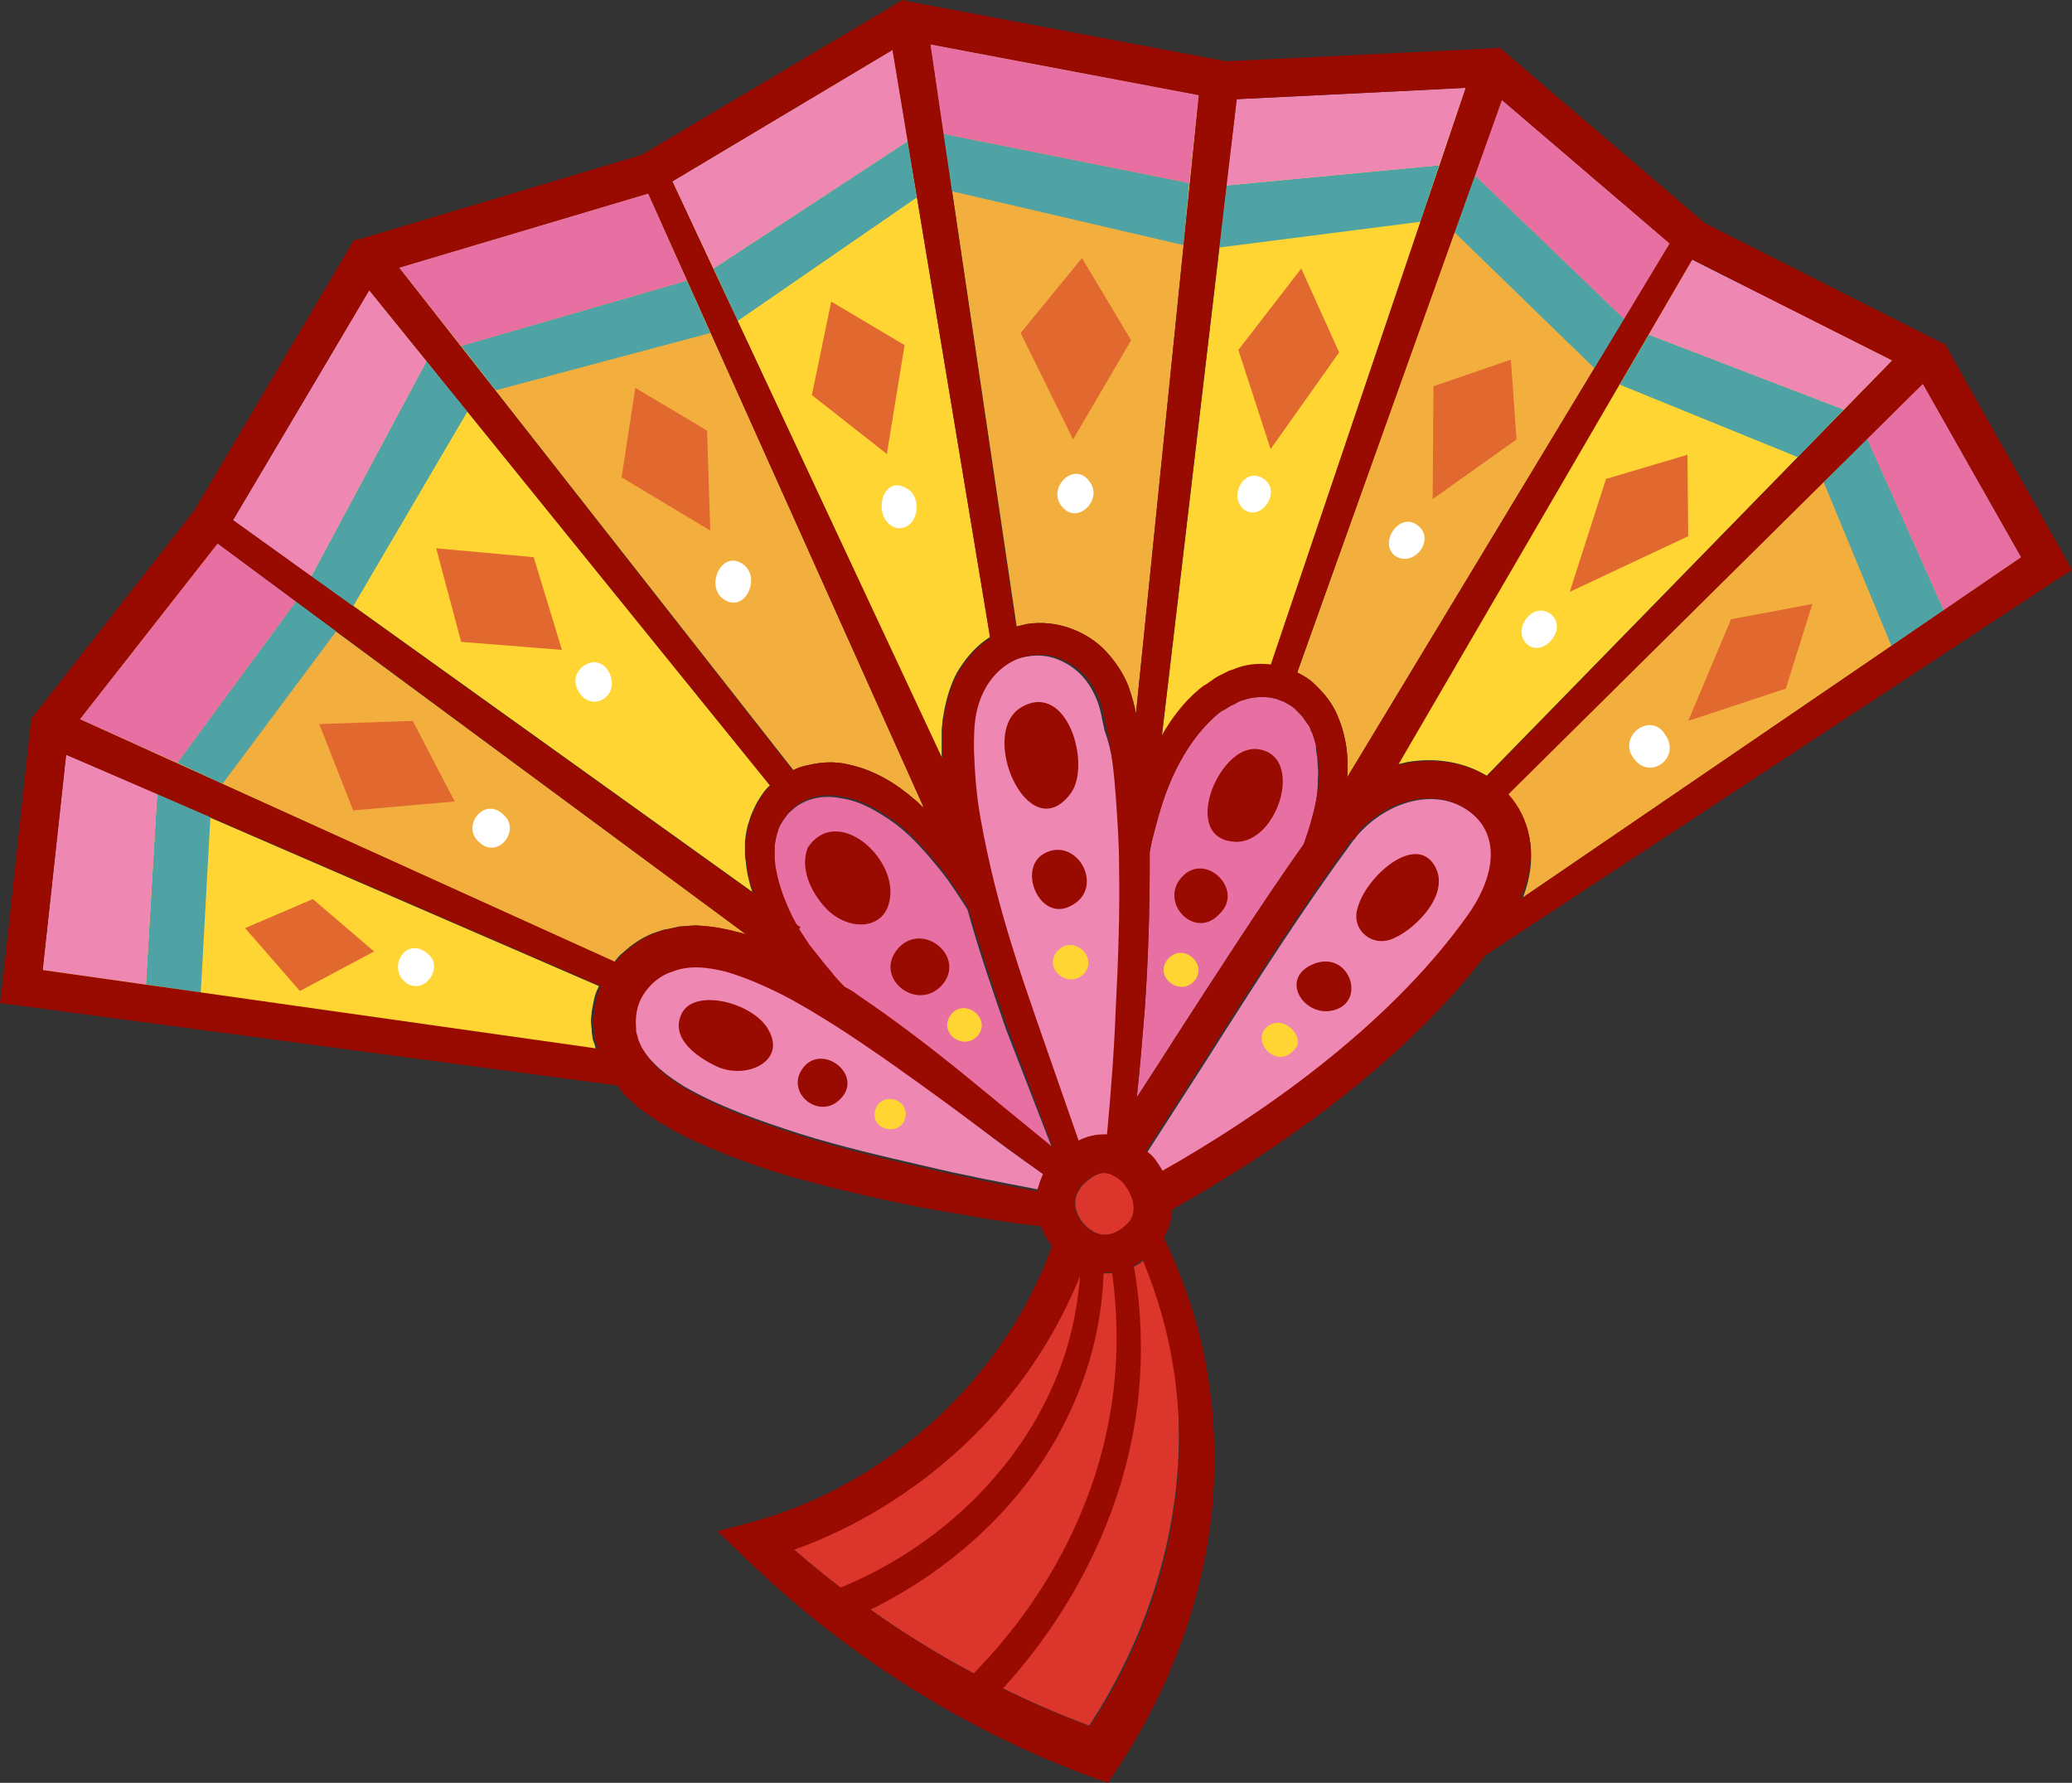
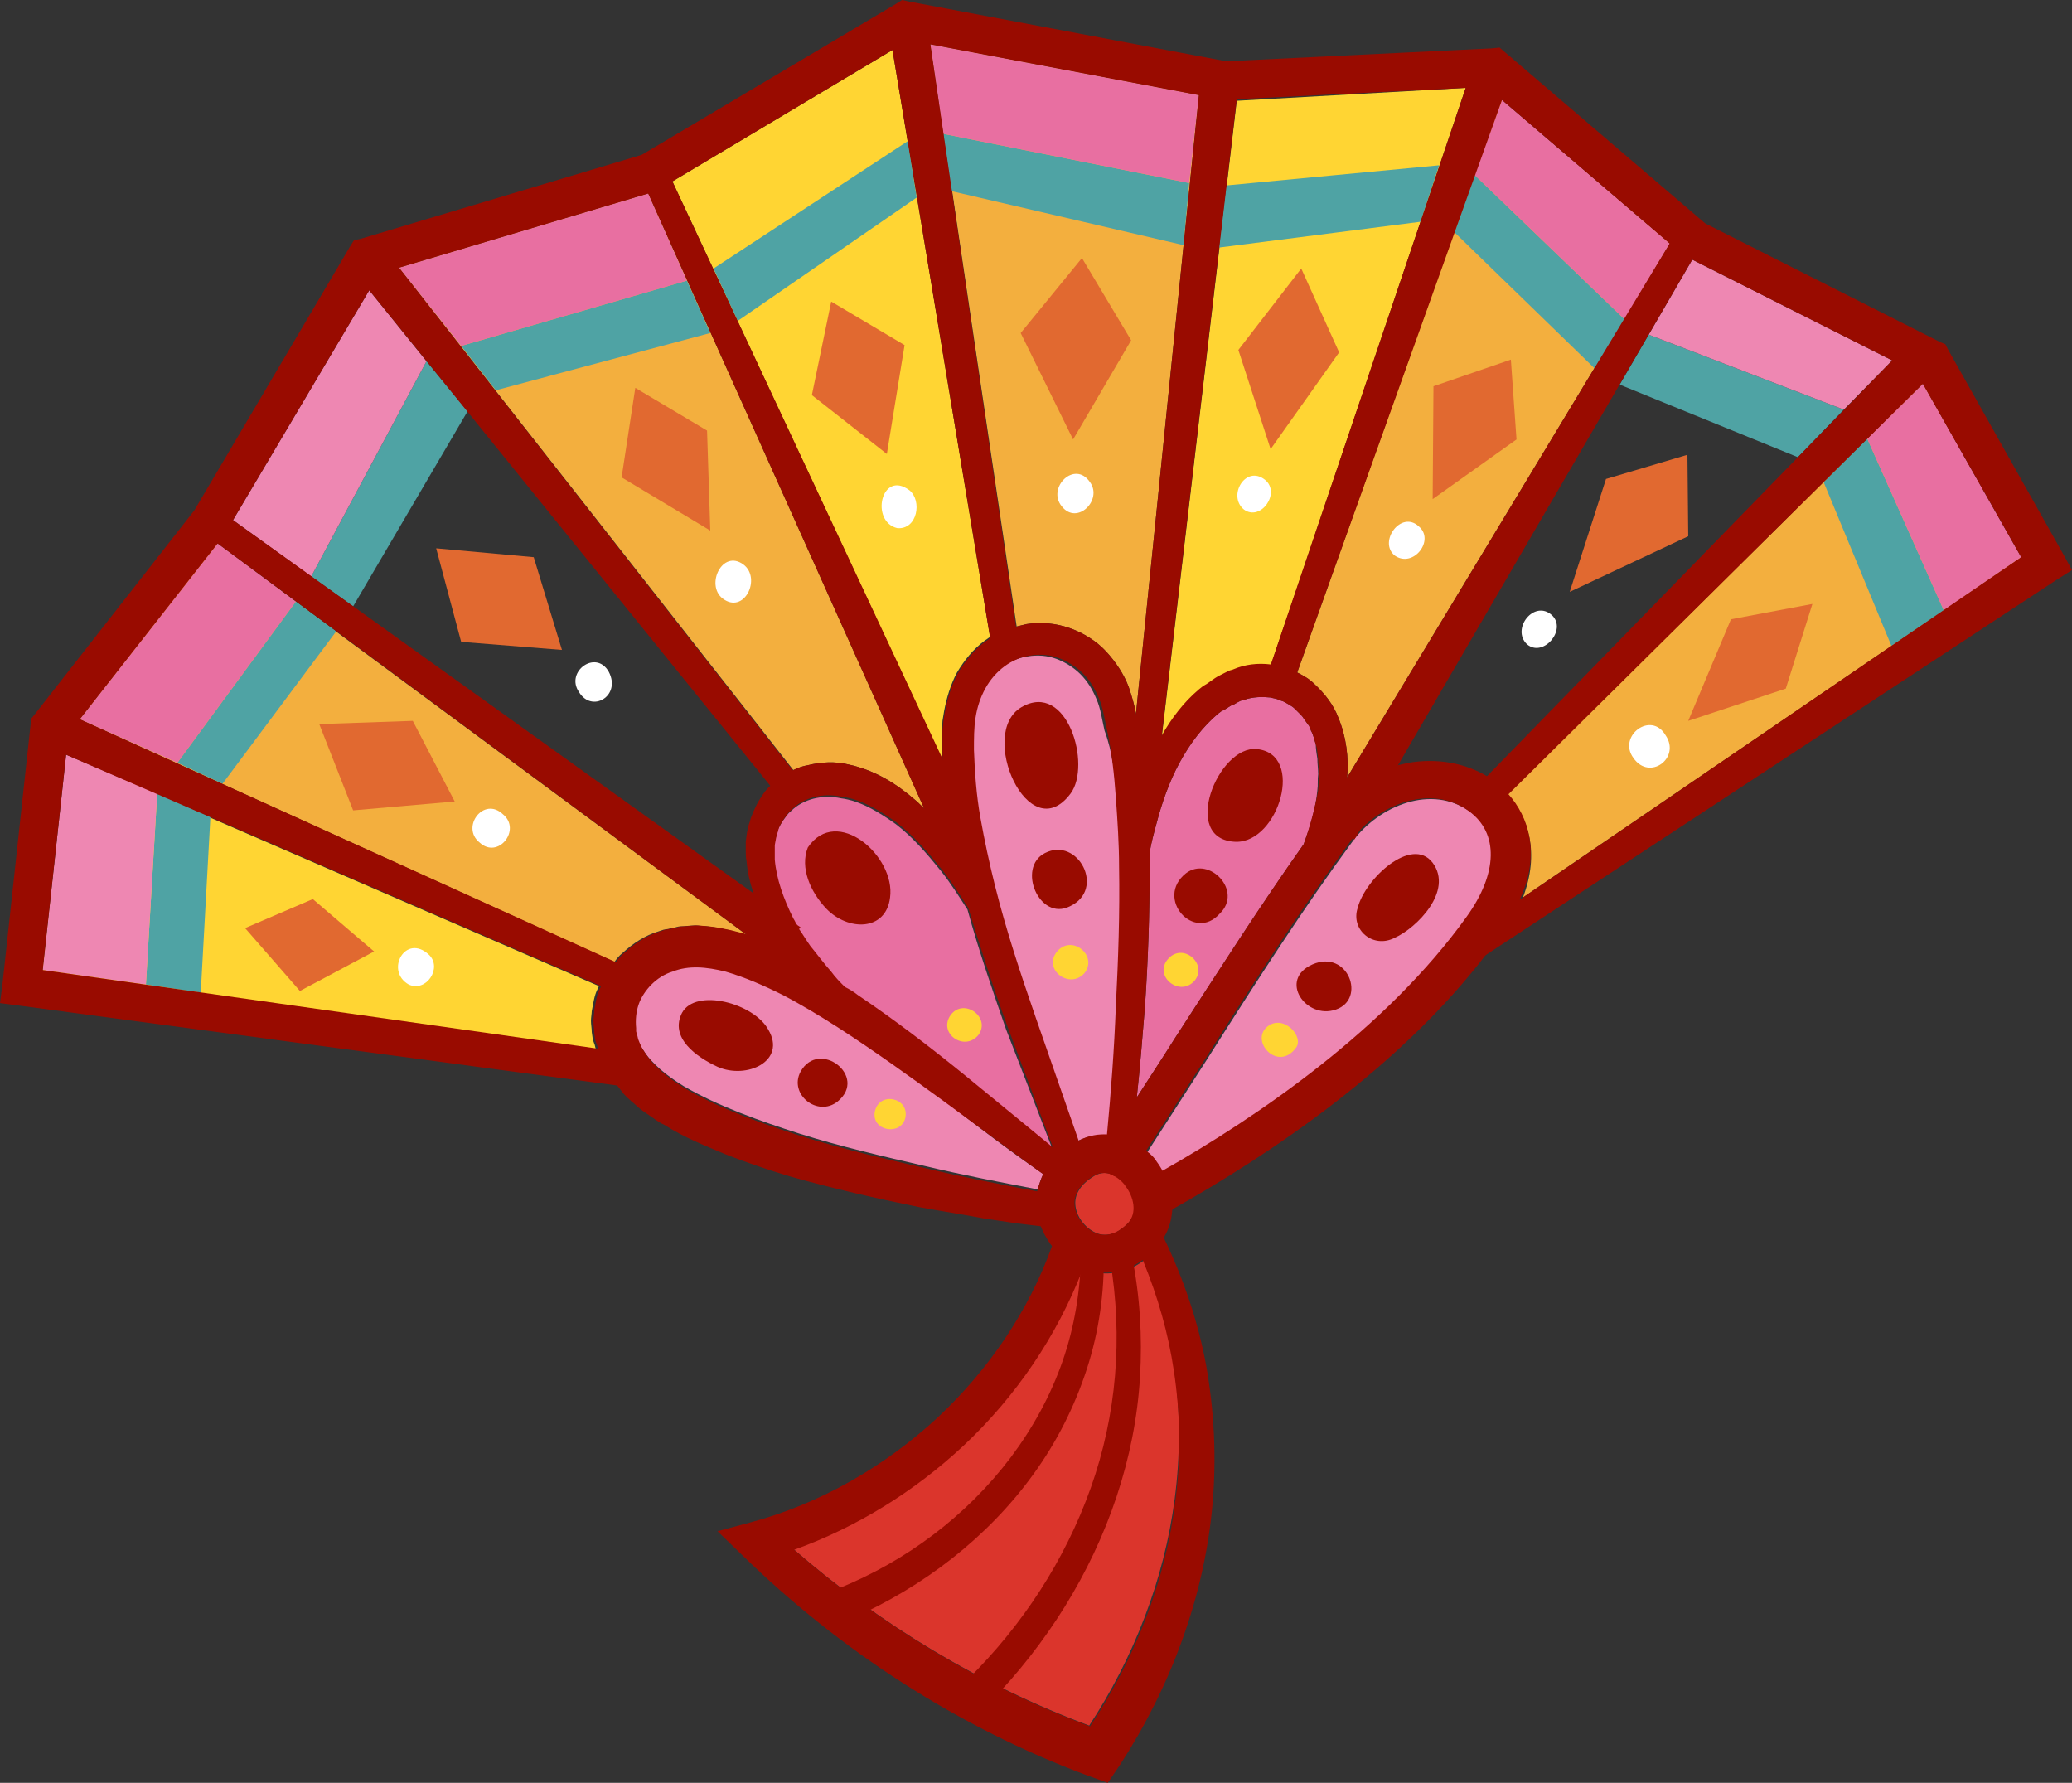
<svg xmlns="http://www.w3.org/2000/svg" viewBox="0 0 257 221.1">
  <rect x="0" y="0" width="257" height="221.1" fill="#333333" stroke="none" />
  <path d="M140 151.6c-.8.9-2.2 1.9-3.8 1.4-1.4-.5-2.6-1.9-2.8-3.4-.2-1.5.7-2.8 2.4-3.8.7-.4 1.4-.4 2-.2l.6.3c.7.4 1.2 1 1.3 1.2 1 1.2 1.5 3.2.3 4.5zm5.7 34.3c-1.3 10-5.1 19.7-10.6 28.1-13.4-5-25.9-12.5-36.7-21.9 7.8-2.8 15-7.3 21-12.9 6.5-6.1 11.6-13.5 14.8-21.9.2.1.3.1.5.2 1 .3 2 .5 3.1.4 1.4-.1 2.8-.6 4.1-1.6 1.8 4.4 3.1 8.9 3.8 13.6.7 5.3.7 10.7 0 16z" fill="#db352c" />
  <path d="M129.4 145.6c-.3.6-.5 1.3-.7 1.9-4.7-.9-9.4-1.8-14-2.9-5.2-1.2-10.4-2.4-15.5-4-5-1.6-10.1-3.4-14.4-5.9-2.1-1.3-4-2.8-5.1-4.6-.3-.4-.5-.9-.7-1.4-.1-.2-.1-.5-.2-.7l-.1-.4v-.4c-.1-1 0-2 .3-2.9.3-.9.9-1.8 1.6-2.5.7-.7 1.6-1.3 2.6-1.6 2-.8 4.2-.6 6.6 0 2.4.7 4.7 1.7 7.1 2.9 2.3 1.2 4.6 2.6 6.8 4 4.5 2.9 8.8 6 13.2 9.2 4.2 3.3 8.3 6.4 12.5 9.3z" fill="#ee87b2" />
  <path d="M130.5 142.4l-11.1-9.1c-4.2-3.4-8.5-6.7-13.1-9.8-.5-.4-1-.7-1.6-1-.6-.6-1.2-1.2-1.7-1.9-.9-1-1.7-2.1-2.6-3.2-.5-.7-.9-1.4-1.4-2.1l.1-.1-.3-.2c-.2-.3-.3-.6-.5-.9-1.2-2.4-2.1-4.9-2.3-7.3V105c.1-.6.2-1.2.4-1.7.1-.6.4-1 .7-1.5.3-.4.6-.9 1-1.2 1.5-1.5 3.9-2.1 6.2-1.6 2.4.3 4.7 1.7 6.8 3.2 2.1 1.6 3.9 3.7 5.6 5.8 1.2 1.5 2.2 3.1 3.3 4.8 1.4 5.1 3.1 10 4.8 14.9l5.7 14.7z" fill="#e86fa1" />
  <path d="M138.5 99c.2 2.8.4 5.7.4 8.6.1 5.7-.1 11.5-.4 17.3-.2 5.3-.6 10.6-1.1 15.9-1.3-.1-2.6.1-3.9.8l-5.3-15.2c-1.9-5.5-3.7-10.9-5.1-16.5-.7-2.8-1.3-5.6-1.8-8.4-.5-2.8-.7-5.6-.8-8.4 0-1.4 0-2.8.2-4 .2-1.3.6-2.5 1.2-3.6 1.2-2.2 3.3-3.8 5.6-4.1 1.2-.2 2.4-.1 3.5.3s2.2 1.1 3 1.9c.9.9 1.5 1.9 2 3.1.5 1.1.7 2.6 1 3.9 1 2.7 1.3 5.5 1.5 8.4z" fill="#ee87b2" />
  <path d="M163.4 94.1c0 .6.1 1.3.1 1.9-.1.7 0 1.3-.1 2-.2 2.3-.9 4.5-1.7 6.7-5.3 7.5-10.3 15.3-16 24.1-1.5 2.4-3.1 4.8-4.7 7.3.4-3.7.7-7.4 1-11.1.4-5.8.6-11.7.6-17.5v-1.8c.2-1.2.5-2.3.8-3.4.7-2.7 1.6-5.3 2.9-7.7 1.3-2.4 2.9-4.5 4.8-6.1l.4-.3.4-.2.8-.5c.3-.1.5-.2.8-.4l.4-.2c.1 0 .3-.1.4-.1 1.1-.4 2.3-.4 3.3-.3.3.1.5.1.8.2.2.1.5.2.8.3.5.3 1 .5 1.4.9l.3.3.3.3c.2.2.4.4.5.6l.5.7c.2.2.3.5.4.8.3.5.4 1.1.6 1.7 0 .5.1 1.2.2 1.8z" fill="#e86fa1" />
  <path d="M182.1 113.8c-9.9 13.8-25.7 24.7-37.9 31.6-.2-.4-.5-.9-.8-1.3-.3-.5-.7-.9-1.1-1.2 2.6-4 5-7.8 7.4-11.5 6.4-10.1 12-18.8 18.1-27.1 3.3-4.4 9.8-7.1 14.6-3.6 3.7 2.7 3.6 7.7-.3 13.1z" fill="#ee87b2" />
  <path d="M73.3 126.6c0 .5.1.9.1 1.4l.1.7c0 .2.1.4.2.7.1.2.1.4.2.7l-68.6-9.7 3-26.7 66 28.6c-.1.1-.1.3-.2.4-.4.8-.5 1.7-.7 2.7 0 .3-.1.8-.1 1.2z" fill="#ffd533" />
  <path d="M188.9 111.3c2.1-5.5.7-9.9-1.9-12.8l51.5-50.9 12.1 21.6-61.7 42.1zm-21.8-14.9c.2-2.4-.1-5-1.1-7.4-.6-1.6-1.7-3-3-4.2-.6-.6-1.3-1-2.1-1.4l25.3-71 20.9 17.8-40 66.2z" fill="#f3af3e" />
-   <path d="M234.7 44.7l-50.3 51.5c-2.8-1.7-6.3-2.3-9.8-1.7-.4.1-.9.2-1.3.3l36.5-62.6 24.9 12.5z" fill="#ffd533" />
  <path d="M148.7 11.8l-7.8 76.7c-.2-1.1-.5-2.1-.9-3.3-.6-1.6-1.6-3.1-2.8-4.4-1.2-1.3-2.8-2.3-4.5-2.9-1.7-.6-3.6-.8-5.4-.5l-1.2.3-10.7-72.2 33.3 6.3z" fill="#f3af3e" />
  <path d="M181.8 10.9l-24.2 71.7c-1.6-.2-3.2 0-4.6.6-.2.1-.4.1-.6.2l-.6.3c-.4.2-.8.4-1.1.6l-1 .7-.5.3-.5.4c-1.9 1.6-3.4 3.6-4.6 5.7l9.3-78.9 28.4-1.6z" fill="#ffd533" />
  <path d="M114.6 100.2c-.4-.3-.7-.7-1.1-1-2.3-2-5-3.7-8.3-4.4-1.6-.4-3.4-.3-5 .1-.6.1-1.2.3-1.8.6L49.5 33.2 80.4 24l34.2 76.2z" fill="#f3af3e" />
  <path d="M122.8 79c-.2.1-.4.3-.6.4-1.5 1.1-2.6 2.5-3.5 4-.8 1.5-1.3 3.2-1.6 4.8l-.2 1.2c0 .4-.1.8-.1 1.2V94L83.4 22.5l27.3-16.3L122.8 79z" fill="#ffd533" />
  <path d="M92.7 116c-.4-.2-.9-.3-1.3-.4-1.5-.4-3-.7-4.7-.8-.8-.1-1.7.1-2.5.1-.4.1-.8.2-1.3.3l-.6.1-.6.2c-1.7.5-3.2 1.5-4.5 2.7-.4.3-.7.7-1 1.1L9.9 89.2l17-21.8L92.7 116z" fill="#f3af3e" />
-   <path d="M95.5 97.4c-.7.6-1.1 1.3-1.6 2.1-.4.8-.8 1.6-1 2.4-.3.8-.4 1.6-.5 2.5v1.2c0 .4 0 .8.1 1.2.1 1.3.4 2.6.8 3.8l-64.2-46L45.8 36l49.7 61.4z" fill="#ffd533" />
  <path fill="#4fa3a4" d="M18.1 122.1l6.8 1 1.2-21.8-6.6-2.9zm213.5-67.7l-5.4 5.4 8.4 20.3 6.5-4.4zm-48.7-32.7l-2.5 7.1 17.4 16.9 3.7-6.1zm21.6 19.8l-3.6 6.2 22.1 9 5.7-5.9zM117 16.6l1 7.1 28.8 6.7.7-7.7zm35.1 6.4l-.9 7.7 25-3.2 2.3-7zM57.2 42.9l4.3 5.5 26.6-7.1-2.9-6.5zm31.3-9.6l3 6.5 22.2-15.3-1.1-7zM22 94.6l5.6 2.6 14.1-18.9-5-3.7zm16.6-23.1l5.2 3.7L58 51l-5.1-6.2z" />
  <path fill="#ee87b2" d="M8.2 93.6l-2.9 26.7 12.8 1.8 1.4-23.7z" />
  <path fill="#e86fa1" d="M250.7 69.1l-12.2-21.5-6.9 6.8 9.5 21.3zm-43.6-38.9l-20.8-17.8-3.4 9.3 18.6 17.9z" />
  <path fill="#ee87b2" d="M234.7 44.7l-24.8-12.5-5.4 9.3 24.2 9.3z" />
  <path fill="#e86fa1" d="M148.7 11.8l-33.3-6.3 1.6 11.1 30.5 6.1z" />
-   <path fill="#ee87b2" d="M181.8 10.9l-28.4 1.4-1.3 10.7 26.4-2.5z" />
  <path fill="#e86fa1" d="M80.4 24l-30.9 9.2 7.7 9.7 28-8.1z" />
-   <path fill="#ee87b2" d="M110.7 6.2L83.4 22.5l5.1 10.8 24.1-15.8z" />
  <path fill="#e86fa1" d="M27 67.4L9.9 89.2 22 94.6l14.7-20z" />
  <path fill="#ee87b2" d="M45.8 36L28.9 64.5l9.7 7 14.3-26.7z" />
-   <path d="M84.6 125.6c-1.6 3.1 1.8 5.5 4.4 6.7 3.6 1.6 8.6-.7 6.3-4.6-1.8-3.3-9-5.2-10.7-2.1zm15.6-20.5c-1 2.5.3 5.5 2.3 7.6 2.7 2.8 7.4 2.8 7.9-1.4.7-5.1-6.6-11.5-10.2-6.2zm26.5-17.4c-5.5 3.2.9 17.7 6.1 10.7 2.6-3.5-.4-14-6.1-10.7zm29.2 5.2c-4.8-.5-9.6 11.3-2.6 11.5 5.3.1 8.6-10.9 2.6-11.5zm17.1 23.4c-2.7 1.4-5.5-1-4.6-3.7.9-3.6 6.7-9 9.3-5.6 2.6 3.5-2 8.1-4.7 9.3zm-73.7 16.6c-1.5 2.8 2.1 5.7 4.6 3.7 3.8-3.1-2.3-7.8-4.6-3.7zm12.2-15.4c3.1-3.2 8.3 1.2 5.4 4.6-3.1 3.6-8.8-.9-5.4-4.6zm18.1-11.7c-3.5 1.8-.7 8.5 3.1 6.6 4.5-2.1 1-8.7-3.1-6.6zm17.5 2.5c-3.9 3.1 1 8.6 4.2 5 2.9-2.8-1.3-7.2-4.2-5zm15.7 11.3c-4.3 1.9-.8 6.9 2.9 5.6 3.8-1.3 1.5-7.5-2.9-5.6z" fill="#990b00" />
+   <path d="M84.6 125.6c-1.6 3.1 1.8 5.5 4.4 6.7 3.6 1.6 8.6-.7 6.3-4.6-1.8-3.3-9-5.2-10.7-2.1zm15.6-20.5c-1 2.5.3 5.5 2.3 7.6 2.7 2.8 7.4 2.8 7.9-1.4.7-5.1-6.6-11.5-10.2-6.2zm26.5-17.4c-5.5 3.2.9 17.7 6.1 10.7 2.6-3.5-.4-14-6.1-10.7zm29.2 5.2c-4.8-.5-9.6 11.3-2.6 11.5 5.3.1 8.6-10.9 2.6-11.5zm17.1 23.4c-2.7 1.4-5.5-1-4.6-3.7.9-3.6 6.7-9 9.3-5.6 2.6 3.5-2 8.1-4.7 9.3zm-73.7 16.6c-1.5 2.8 2.1 5.7 4.6 3.7 3.8-3.1-2.3-7.8-4.6-3.7zm12.2-15.4zm18.1-11.7c-3.5 1.8-.7 8.5 3.1 6.6 4.5-2.1 1-8.7-3.1-6.6zm17.5 2.5c-3.9 3.1 1 8.6 4.2 5 2.9-2.8-1.3-7.2-4.2-5zm15.7 11.3c-4.3 1.9-.8 6.9 2.9 5.6 3.8-1.3 1.5-7.5-2.9-5.6z" fill="#990b00" />
  <path d="M108.5 137.9c-.4 2.4 3.3 3 3.8.7.5-2.5-3.3-3.3-3.8-.7zm9.4-12c1.6-2.2 5 .2 3.5 2.4-1.7 2.2-5.1-.1-3.5-2.4zm13.3-8c1.9-2 5 .7 3.3 2.8-1.9 2.1-5.3-.6-3.3-2.8zm13.8.9c1.9-1.9 4.9.9 3.1 2.9-1.9 2-5.2-.8-3.1-2.9zm12.1 8.6c-2 1.8 1.4 5.5 3.6 2.6 1.2-1.4-1.6-4.4-3.6-2.6z" fill="#ffd533" />
  <path d="M30.4 115.1l6.8 7.8 9.2-4.9-7.6-6.5zm9.2-25.3l4.2 10.7 12.6-1.1-5.2-10zM54.1 68l3.1 11.6 12.5 1-3.5-11.5zm24.7-19.9l-1.7 11.1 11 6.6-.4-12.4zm24.3-10.7L100.7 49l9.3 7.3 2.2-13.5zm31.1-5.4l-7.6 9.3 6.5 13.2 7.2-12.3zm19.4 11.4l7.8-10.1 4.7 10.4-8.5 12zm24.1 18.5l.1-14 9.6-3.3.7 9.9zm17 11.5l4.5-14 10.1-3 .1 10.1zm14.7 16l5.3-12.6 10.1-1.9-3.3 10.5z" fill="#e16930" />
  <path d="M53.2 118.4c-2.9-2.7-5.5 2-2.5 3.7 2.2 1 4.2-2.1 2.5-3.7zm9.2-17.4c-2.4-2.3-5.3 1.6-2.9 3.5 2.3 2.1 5.2-1.6 2.9-3.5zm13.1-17.7c-1.6-2.8-5.4 0-3.7 2.5 1.6 2.7 5.3.5 3.7-2.5zM92.2 70c-2.6-1.9-4.7 2.5-2.6 4.2 2.7 2.1 4.9-2.5 2.6-4.2zm20.6-9.2c-3.5-2.6-4.9 3.9-1.5 4.7 2.5.2 3.1-3.4 1.5-4.7zm22.4-1c-1.9-2.8-5.4.7-3.5 3 1.9 2.4 5.1-.8 3.5-3zm21.7-.3c-2.4-1.9-4.7 2-2.6 3.7 2.1 1.5 4.6-2.1 2.6-3.7zm19.1 5.8c-2.2-2.1-5.1 1.9-3 3.6 2.3 1.6 5-1.9 3-3.6zm16.5 11c-2.2-2-5.1 1.7-3.1 3.6 2 1.7 5-1.8 3.1-3.6zm14.1 14.9c-1.8-3.1-6 .1-4 2.8 2 2.9 5.9 0 4-2.8z" fill="#fff" />
  <g fill="#990b00">
    <path d="M144.3 145.4c-.2-.4-.5-.9-.8-1.3-.3-.5-.7-.9-1.1-1.2-1.4-1.3-3.1-2-4.8-2.2-1.3-.1-2.6.1-3.9.8-.1 0-.1 0-.2.1h-.1c-1.8 1.1-3.2 2.5-4 4-.3.6-.5 1.3-.7 1.9-.2.8-.2 1.6-.1 2.4.1.7.2 1.3.4 1.9.3.9.8 1.8 1.3 2.5 1 1.3 2.3 2.3 3.8 2.9.2.1.3.1.5.2 1 .3 2 .5 3.1.4 1.4-.1 2.8-.6 4.1-1.6.6-.4 1.2-.9 1.7-1.5.4-.4.7-.8.9-1.3.6-1 .9-2.1 1-3.3.1-1.5-.2-3.2-1.1-4.7zm-8.2 7.6c-1.4-.5-2.6-1.9-2.8-3.4-.2-1.5.7-2.8 2.4-3.8.7-.4 1.4-.4 2-.2l.6.3c.7.4 1.2 1 1.3 1.2 1 1.3 1.5 3.3.3 4.6-.8.8-2.1 1.8-3.8 1.3z" />
    <path d="M150.4 186.5c-1 11.5-5.2 22.7-11.5 32.4l-1.5 2.2-2.5-.9c-16.1-6-30.7-15.5-42.8-27.3l-3.1-3 4.1-1.1c8.6-2.3 16.6-6.9 23.2-13 6.3-5.9 11.3-13.2 14.2-21.3l.3-.9c.4-1.2 1.7-1.8 2.9-1.4 1.2.4 1.8 1.7 1.4 2.9-.3.8-.5 1.6-.8 2.3-3.2 8.3-8.3 15.8-14.8 21.9-6 5.6-13.2 10.1-21 12.9 10.8 9.4 23.3 16.9 36.7 21.9 5.6-8.4 9.4-18.1 10.6-28.1.7-5.3.6-10.7-.2-16-.7-4.7-2-9.2-3.8-13.6-.2-.6-.5-1.2-.8-1.8-.4-.9 0-1.9.9-2.3.8-.4 1.9 0 2.3.8.1.2.2.3.2.5 2.4 5 4.2 10.3 5.2 15.7 1 5.6 1.3 11.4.8 17.2z" />
    <path d="M187.1 98.5c-.6-.6-1.2-1.2-1.8-1.6-.3-.2-.5-.4-.8-.6-2.8-1.7-6.3-2.3-9.8-1.7-.4.1-.9.2-1.3.3-2.4.6-4.6 1.9-6.6 3.6l.3-2.1c.2-2.4-.1-5-1.1-7.4-.6-1.6-1.7-3-3-4.2-.6-.6-1.3-1-2.1-1.4-.1 0-.1-.1-.2-.1l-1.3-.5c-.4-.2-.9-.2-1.3-.3-.2 0-.4 0-.5-.1-1.6-.2-3.2 0-4.6.6-.2.1-.4.1-.6.2l-.6.3c-.4.2-.8.4-1.1.6l-1 .7-.5.3-.5.4c-1.9 1.6-3.4 3.6-4.6 5.7-.3.6-.7 1.2-.9 1.9-.5.9-.8 1.9-1.1 2.8-.2-2-.5-4.1-.9-6.1-.1-.4-.2-.8-.3-1.3-.2-1.1-.5-2.1-.9-3.3-.6-1.6-1.6-3.1-2.8-4.4-1.2-1.3-2.8-2.3-4.5-2.9-1.7-.6-3.6-.8-5.4-.5l-1.2.3c-1.1.3-2.2.8-3.2 1.4-.2.1-.4.3-.6.4-1.5 1.1-2.6 2.5-3.5 4-.8 1.5-1.3 3.2-1.6 4.8l-.2 1.2c0 .4-.1.8-.1 1.2v3.4c.1 2.7.4 5.3.8 7.9.1.9.3 1.8.5 2.6-1.1-1.6-2.3-3.1-3.6-4.4-.4-.3-.7-.7-1.1-1-2.3-2-5-3.7-8.3-4.4-1.6-.4-3.4-.3-5 .1-.6.1-1.2.3-1.8.6-1 .5-2 1.1-2.8 1.9-.7.6-1.1 1.3-1.6 2.1-.4.8-.8 1.6-1 2.4-.3.8-.4 1.6-.5 2.5v1.2c0 .4 0 .8.1 1.2.1 1.3.4 2.6.8 3.8.6 1.8 1.3 3.4 2.3 4.9.5.8 1 1.6 1.5 2.3-1.4-.7-2.8-1.3-4.3-1.8-.4-.2-.9-.3-1.3-.4-1.5-.4-3-.7-4.7-.8-.8-.1-1.7.1-2.5.1-.4.1-.8.2-1.3.3l-.6.1-.6.2c-1.7.5-3.2 1.5-4.5 2.7-.4.3-.7.7-1 1.1-.7.9-1.4 1.9-1.8 2.9-.1.1-.1.3-.2.4-.4.8-.5 1.7-.7 2.7 0 .5-.1.9-.1 1.4 0 .5.1.9.1 1.4l.1.7c0 .2.1.4.2.7.1.2.1.4.2.7.1.2.1.4.2.6.3.8.7 1.6 1.1 2.3.2.4.5.7.7 1.1l.5.6.3.4c.5.7 1.1 1.2 1.7 1.7.6.6 1.2 1 1.8 1.4.6.4 1.2.9 1.9 1.2 2.5 1.6 5.1 2.6 7.7 3.7 2.6 1 5.2 1.9 7.9 2.7 5.3 1.5 10.6 2.7 16 3.8 2.7.5 5.4.9 8 1.4l4 .6 3.3.4.7.1h.1c1.1.1 2.1-.6 2.3-1.7.2-1.1-.5-2.2-1.7-2.4l-1.8-.3c-4.7-.9-9.4-1.8-14-2.9-5.2-1.2-10.4-2.4-15.5-4-5-1.6-10.1-3.4-14.4-5.9-2.1-1.3-4-2.8-5.1-4.6-.3-.4-.5-.9-.7-1.4-.1-.2-.1-.5-.2-.7l-.1-.4v-.4c-.1-1 0-2 .3-2.9.3-.9.9-1.8 1.6-2.5.7-.7 1.6-1.3 2.6-1.6 2-.8 4.2-.6 6.6 0 2.4.7 4.7 1.7 7.1 2.9 2.3 1.2 4.6 2.6 6.8 4 4.5 2.9 8.8 6 13.2 9.2 4.1 3 8.2 6.1 12.4 9.1.2.2.4.3.7.5.7.5 1.6.4 2.2-.3.3-.3.4-.7.4-1.1.1 0 .3 0 .4-.1.8-.3 1.3-1.2 1-2l-.4-1.2-5.3-15.2c-1.9-5.5-3.7-10.9-5.1-16.5-.7-2.8-1.3-5.6-1.8-8.4-.5-2.8-.7-5.6-.8-8.4 0-1.4 0-2.8.2-4 .2-1.3.6-2.5 1.2-3.6 1.2-2.2 3.3-3.8 5.6-4.1 1.2-.2 2.4-.1 3.5.3s2.2 1.1 3 1.9c.9.9 1.5 1.9 2 3.1.5 1.1.7 2.6 1 3.9.6 2.8.9 5.6 1.1 8.4.2 2.8.4 5.7.4 8.6.1 5.7-.1 11.5-.4 17.3-.2 5.3-.6 10.6-1.1 15.9 0 .3-.1.6-.1.9-.1.2-.3.4-.4.6-.7 1.1-.4 2.6.7 3.3l.6.3c1 .3 2.1-.1 2.7-1 .4-.7.9-1.3 1.3-2 2.6-4 5-7.8 7.4-11.5 6.4-10.1 12-18.8 18.1-27.1 3.3-4.4 9.8-7.1 14.6-3.6 3.7 2.7 3.6 7.7-.3 13.1-9.9 13.8-25.7 24.7-37.9 31.6-.6.3-1.2.7-1.8 1-1.2.6-1.6 2.1-.9 3.2.5.8 1.4 1.3 2.3 1.2.3 0 .7-.1 1-.3l.6-.3c12.3-6.9 28.6-17.8 39.4-32.1.4-.5.8-1 1.2-1.6 1.3-1.9 2.3-3.6 2.9-5.3 2.3-5.3.9-9.8-1.6-12.6zM125 127.4l5.6 14.9-11.1-9.1c-4.2-3.4-8.5-6.7-13.1-9.8-.5-.4-1-.7-1.6-1-.6-.6-1.2-1.2-1.7-1.9-.9-1-1.7-2.1-2.6-3.2-.5-.7-.9-1.4-1.4-2.1-.1-.1-.1-.3-.2-.4-.2-.3-.3-.6-.5-.9-1.2-2.4-2.1-4.9-2.3-7.3v-1.8c.1-.6.2-1.2.4-1.7.1-.6.4-1 .7-1.5.3-.4.6-.9 1-1.2 1.5-1.5 3.9-2.1 6.2-1.6 2.4.3 4.7 1.7 6.8 3.2 2.1 1.6 3.9 3.7 5.6 5.8 1.2 1.5 2.2 3.1 3.3 4.8 1.5 4.9 3.1 9.9 4.9 14.8zm36.7-22.7c-5.3 7.5-10.3 15.3-16 24.1-1.5 2.4-3.1 4.8-4.7 7.3.4-3.7.7-7.4 1-11.1.4-5.8.6-11.7.6-17.5v-1.8c.2-1.2.5-2.3.8-3.4.7-2.7 1.6-5.3 2.9-7.7 1.3-2.4 2.9-4.5 4.8-6.1l.4-.3.4-.2.8-.5c.3-.1.5-.2.8-.4l.4-.2c.1 0 .3-.1.4-.1 1.1-.4 2.3-.4 3.3-.3.3.1.5.1.8.2.2.1.5.2.8.3.5.3 1 .5 1.4.9l.3.3.3.3c.2.2.4.4.5.6l.5.7c.2.2.3.5.4.8.3.5.4 1.1.6 1.7.2.6.2 1.2.3 1.8 0 .6.1 1.3.1 1.9-.1.7 0 1.3-.1 2-.4 2.2-1 4.5-1.8 6.7z" />
    <path d="M257 70.7l-1.9 1.2-70.3 46.2-2.4 1.6-1.8-2.7 8.3-5.7 61.8-42.2-12.2-21.5-.7-1.3-3.1-1.6-24.8-12.5-.8-.4-.2-.1-.3-.2-1.5-1.3-20.8-17.8-2-1.6-2.5.1-28.4 1.4h-1.3l-.3.1-.3-.1-2.8-.5-33.3-6.3-2.6-.5-2.1 1.2-27.3 16.3-1.6 1-.3.2h-.3l-.8.3-30.9 9.2-2.4.7-1.3 2.1-16.9 28.5-.7 1.3-.1.2-.1.1-1 1.3L9.9 89.2 8.5 91l-.3 2.6-2.9 26.7 68.5 9.7 5 .7-.6 4.2-1.8-.3-74.1-9.9-2.3-.3.3-2.3 3.5-32.3.1-.7.4-.5 19.8-25.3 19.3-32.7.5-.8.9-.2 34.8-10.4L111.1.5l.8-.5.9.2 39.3 7.4L185 6l1-.1.7.6 24.8 21.2 29.1 14.7.7.3.3.6 14.3 25.4z" />
    <path d="M78.9 120.5l-1.3 3.1-3.3-1.4L8.2 93.6l-3-1.3 2-4.4 2.7 1.3 66.2 30zm20.4-23.8l-2.7 2.1-1.1-1.4L45.8 36l-2.2-2.6 3.8-3 2.1 2.8 48.8 62.3zm26.9-17.4l-3.3.5-.1-.8-12.1-72.8-.5-3.2 4.7-.8.5 3.3L126 77.6zm61-69.6l-.9 2.7-25.4 71-.9 2.5-3.2-1.1.8-2.3 24.2-71.6.9-2.8zm53.3 35.9l-2 2-51.4 50.9-2.9 2.8-2.3-2.4 2.5-2.6 50.3-51.6 2.4-2.5zm-29.6-15.1l-1 1.7-36.5 62.7-5.4 9.2-4.1-2.5 3.2-5.2 40-66.2.9-1.4zM153.7 9.8l-.3 2.5-9.3 78.9-.7 5.8-3.4-.4.9-8.1 7.8-76.7.2-2.5zm-32 94.5l-4.4 1.9-2.7-6L80.4 24l-.9-1.9 3.1-1.4.8 1.8 33.5 71.6zM99.3 115l-.1.1-2.7 3.7-3.8-2.8L27 67.4 25.1 66l2-2.8 1.8 1.3 64.3 46.1 5.8 4.2zm4.7 82c8.4-3.4 15.9-9 21.4-16.3 2.7-3.6 4.9-7.6 6.4-11.9 1.5-4.3 2.2-8.8 2.3-13.3 0-.8.6-1.4 1.4-1.4.8 0 1.4.6 1.4 1.4.1 4.8-.6 9.7-2.1 14.3-1.5 4.6-3.7 9-6.6 13-5.7 7.9-13.7 14-22.5 17.9-1 .4-2.2 0-2.6-1-.6-1.1-.1-2.3.9-2.7z" />
    <path d="M120 208.3c6.8-6.7 12.1-14.8 15.3-23.8 1.6-4.5 2.6-9.2 3-13.9.4-4.7.2-9.5-.6-14.3-.1-.8.4-1.5 1.1-1.6.8-.1 1.5.4 1.6 1.1 1 4.9 1.3 10 1 15-.3 5-1.3 10-2.9 14.8-3.2 9.6-8.7 18.3-15.7 25.5-.8.8-2 .8-2.8 0-.8-.8-.8-2 0-2.8z" />
  </g>
</svg>